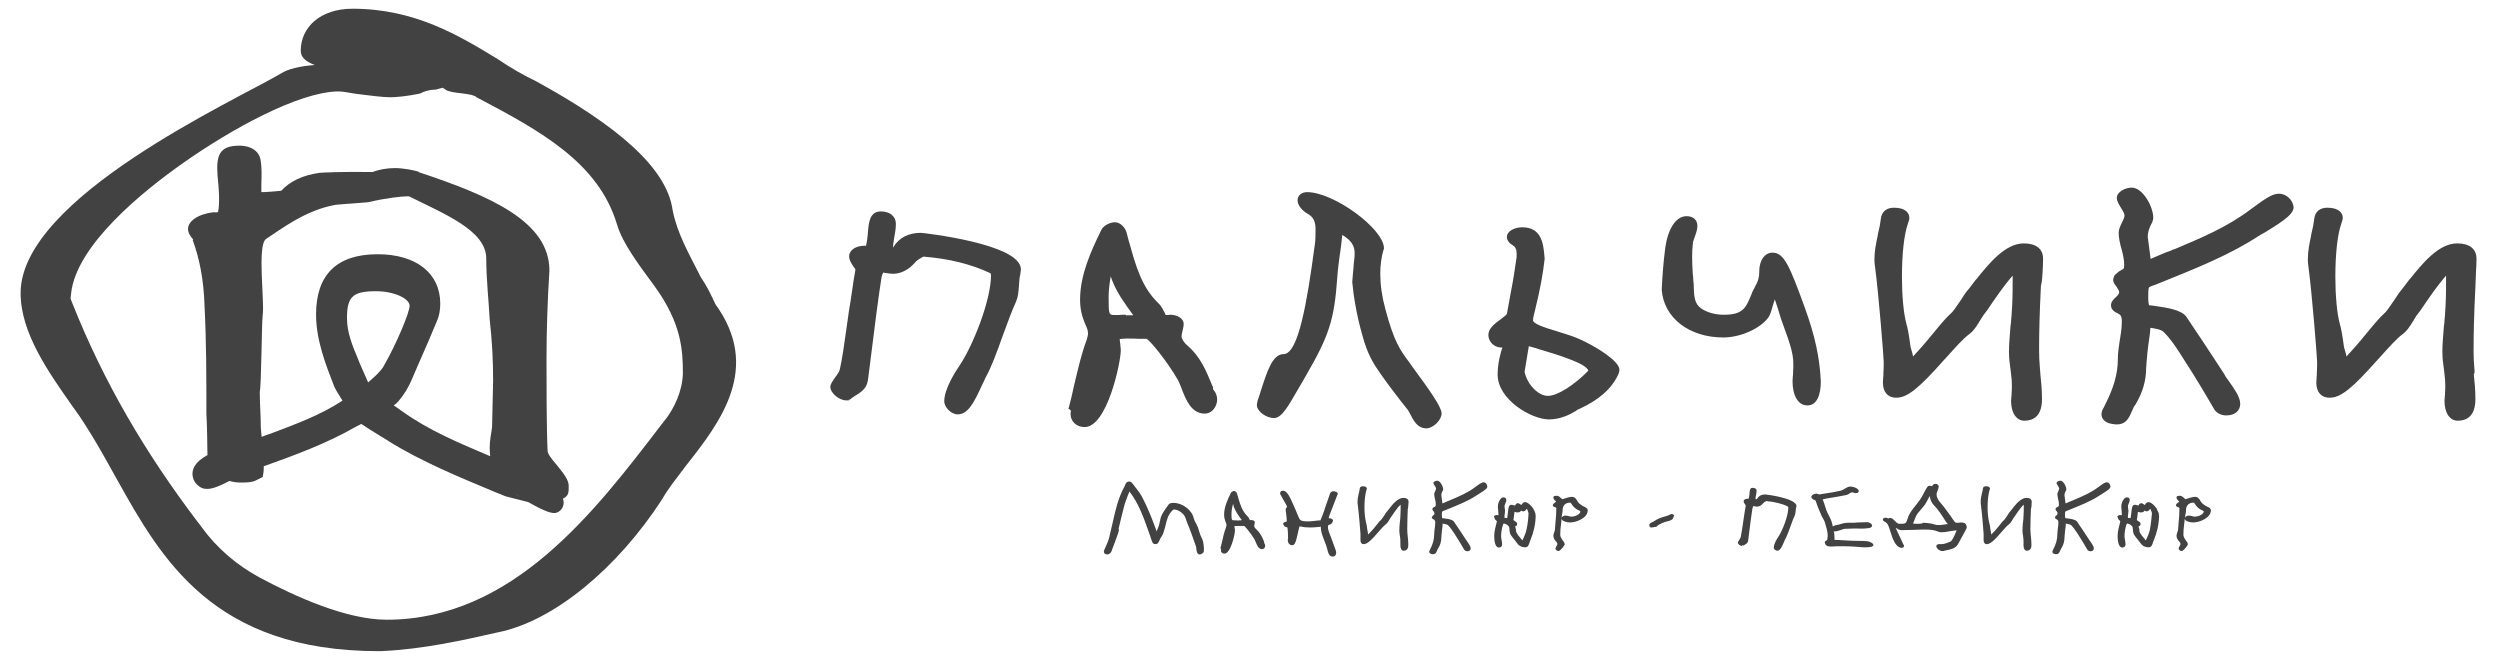
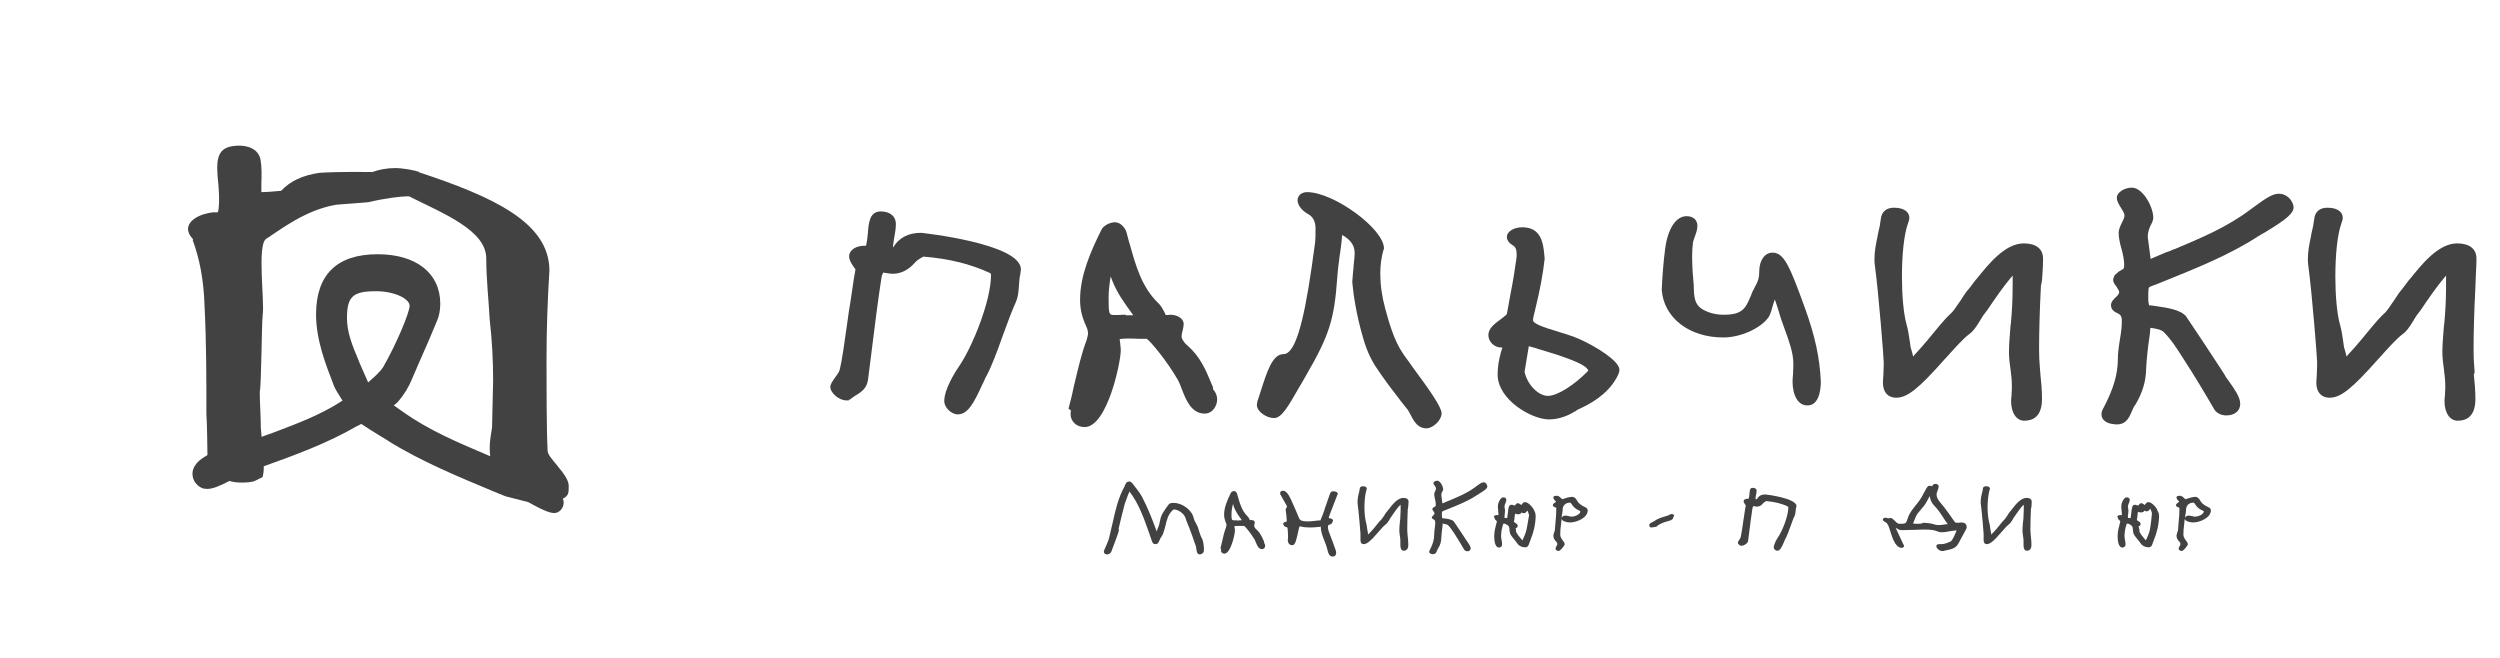
<svg xmlns="http://www.w3.org/2000/svg" version="1.1" id="Layer_1" x="0px" y="0px" viewBox="0 0 946 249" style="enable-background:new 0 0 946 249;" xml:space="preserve">
  <style type="text/css">
	.st0{fill:#424243;}
</style>
  <g>
-     <path class="st0" d="M265.2,104.9c-4.5-8.9-9-16.6-10.7-25.5c-2.2-15.6-20.2-31.5-52.1-48.9c-3.9-1.8-9.5-5-14-8.1   C173.8,13.5,157,3.3,133.4,3.3c-12.3,0-19.6,7.1-19.6,15.9c0,2.5,1.9,4.1,5.3,5.4c-5.7,0.4-10.3,1.6-12.6,3.1   C89.1,38,7.8,74.8,7.8,110.9c0,15.2,10.7,30.1,19.6,42.8c3.9,5.3,5,7.4,7.3,11c2.8,4.6,6.2,10.6,9.5,16.6   c16.8,30.1,36.4,65.1,99.2,65.1h0.6c16.3-0.7,31.4-4.2,44.3-7.1c21.3-4.2,45.4-24.4,62.2-50.3c2.2-3.9,4.5-6.7,9-12.7   c13.5-17,28.6-37.2,11.2-61.2C269.1,111.6,267.4,108.1,265.2,104.9z M252.3,158.1l-0.1,0.1l-2.1,2.7   c-25.1,32.8-56.2,73.6-103.8,73.6c-15.3,0-34.9-8.9-48.1-16c-8.7-4.7-16.3-11.2-22.1-19.3c-0.4-0.6-0.8-1.1-1.3-1.7   c-19.8-26.1-35.5-52.8-47.4-82.7l-0.7-1.8l0.2-1.9c1.9-18.4,27.4-38.9,42.5-49.5c17.6-12.4,43.4-26.8,58.5-27c0.1,0,0.2,0,0.3,0   l1.5,0.1c0.6,0.1,2.2,0.3,5,0.8c4.8,0.6,10.1,1.3,13,1.3c2.2,0,6.5-0.4,11.2-1.4c1.7-0.9,3.8-1.5,6-1.5l2.6-0.7l1.7,1.1   c0.4,0.1,0.7,0.2,1.1,0.3c2,0.7,8.9,0.8,10,2.2c24.4,12.8,46.2,24.8,53.2,48.2c2.1,7.1,8.3,15.3,14.2,23.3   c10.2,14.1,10.7,24.2,10.7,33C258.2,148.3,255,154.3,252.3,158.1z" />
    <path class="st0" d="M207.2,170.3c-0.4-8.1-0.4-26-0.4-34.1c0-11.4,0.4-22.8,1.1-33.8c0-18.4-21.8-28.1-49.6-37.3h0.4   c-1.8-0.7-6.3-1.5-9.2-1.5c-3.2,0-6.2,0.6-8.6,1.5c-11-0.2-19.3,0.2-20,0.3c-6.4,0.9-11.2,3.2-14.5,6.8c-3.1,0.3-5.7,0.5-7.5,0.5   c0-1,0-2.1,0-3.2c0.1-2.9,0.2-6.2-0.3-9c-0.7-4.1-5-6-10.6-5.2c-6.1,0.9-6.3,5.7-5.4,14.2c0.7,7.4,0,10.8-0.2,10.8   c-0.8,0.1-0.8,0.1-1.5,0c-5.7,0.6-10.3,3.4-9.7,7c0.2,1,0.7,2,1.9,3.3c0,0-0.1,0.1-0.1,0.1c0,0,0,0-0.1,0.1c2.6,7,4.2,15.1,4.5,25   c0.7,13.6,0.7,27.2,0.7,40.8c0.3,5.2,0.3,10.4,0.4,15.6c-2.6,1.5-3.9,2.6-4.8,4.1v0c-0.9,1.5-1.1,3.1-0.6,4.7   c0.5,1.6,1.7,2.9,3.2,3.6c0.6,0.3,1.3,0.4,2.1,0.4c2,0,4.6-1,8.4-3c1.4,0.4,2.9,0.6,4.3,0.6c5.5,0,5.2-0.7,8.3-2.1   c0.2-1,0.4-2.1,0.4-3.3c0-0.3,0-0.5,0-0.8c0,0,0.1,0,0.1,0c11.2-4,23.8-8.6,34.7-14.9c0.4-0.2,0.7-0.4,1-0.5   c0.3-0.2,0.7-0.3,1.1-0.6c1.8,1.2,4.1,2.7,7.4,4.7c0.8,0.5,1.4,0.8,1.8,1.1c0.4,0.2,0.7,0.4,1.1,0.7c12.5,7.8,27.2,13.8,40.1,19.2   c1.5,0.6,2.8,1.1,4.2,1.7l8.6,2.2c6.2,3.5,9.3,4.7,11,3.9c2-0.9,2.9-3.2,2.1-5.2c2.2-1.1,2.2-2.3,2.2-4.7c0-2-1.1-3.9-4.4-7.9   C208.3,173.1,207.2,171.8,207.2,170.3z M136,137.2l-0.3-0.8c-2.4-5.7-4.4-10.6-4.4-16c0-8.2,2.2-10.2,11-10.2   c7.1,0,12.7,2.9,12.7,5.5c0,2.5-4.9,14.3-9.9,23c-1.2,2-3.4,3.9-5.8,6c0,0,0,0,0,0C138.1,142,137.1,139.7,136,137.2z M196.9,188   l-2.5-1.4C195.4,187.1,196.4,187.7,196.9,188z M99.4,119.2c0.8-4.9-2.2-26.5,1.3-28.8c5.7-3.7,14.9-10.9,26.3-12.9   c1.3-0.2,12.9-0.9,12.9-1.1c5.8-1.4,12-2.1,14-2.1h0.9c13.2,6.6,29.2,12.9,29.2,23.5c0,7.8,0.9,15.5,1.3,23.1   c0.9,7.8,1.3,15.5,1.3,23.1c0,2.5-0.4,15.1-0.4,17.7c-0.4,2.5-0.9,5.3-0.9,7.8c0,1,0.1,2,0.2,3.1l-0.3-0.1   c-11.8-5-23-9.7-32.9-16.8c-1.3-0.9-2.4-1.7-3.3-2.3c0.6-0.4,1.3-1,1.8-1.6c2.2-2.6,3.9-5.4,5.2-8.6l2.5-5.8   c2.6-5.8,4.9-11.2,7-16.3c0.7-1.6,1.1-3.9,1.1-6.2c0-11.5-9.1-18.7-23.7-18.7c-15.4,0-23.3,7.7-23.3,22.8c0,9.6,3.6,18.8,6.7,26.8   l0.1,0.3c0.4,1,1.8,3.3,3.2,5.5c-8.4,5.5-17.7,8.9-27.5,12.6l-0.4,0.1c-0.9,0.3-1.8,0.7-2.7,1c-0.1-1.1-0.2-2.3-0.3-3.4   c0-4.7-0.4-9.1-0.4-13.8C98.9,146.6,99,122.6,99.4,119.2z" />
    <path class="st0" d="M348.5,88.1c-4.7,0-8.2,1.8-10.4,5.3c-0.1,0.1-0.1,0.2-0.2,0.3c0-0.9,0.2-1.7,0.3-2.7c0.1-0.4,0.1-0.9,0.2-1.2   c0.3-1.6,0.6-3.4,0.6-5.1c0-2.8-2.2-4.7-5.7-4.7c-4.3,0-4.6,4.4-4.9,8.2c-0.2,2.5-0.5,4-0.7,4.8l0,0c-2.2-0.1-4.2,0.5-5.3,1.6   c-0.7,0.7-1.1,1.5-1.1,2.4c0,1.1,0.5,2.2,1.8,4.1c0.5,0.6,0.6,0.8,0.6,0.9c-0.4,2.1-0.9,5.3-1.4,8.9c-0.3,2.2-0.7,4.6-1.1,7   l-0.6,4.3c-1,7.3-2,14.2-2.8,17.5c-0.2,0.9-0.7,1.6-1.4,2.6l-0.1,0.1c-1.4,2-2.1,3-2.1,4c0,2.3,3.3,5.1,6,5.1h1v-0.4l0.3,0.2   l0.6-0.5c0.4-0.3,0.5-0.4,1-0.7l0.4-0.3c2.8-1.6,4.5-3.1,4.9-5.9l0.1-0.6c0.2-1.8,0.5-4.2,0.9-7.1c1.2-10,3.2-25.3,4.1-30.8   c0.1-1.1,0.5-1.9,0.8-2.3c0.3,0.1,0.6,0.2,0.8,0.2l0.1,0c1.2,0.2,1.9,0.3,2.7,0.3c3,0,5.9-1.5,8.2-4.1c0.7-0.8,1.2-1.2,2.6-2   c0.2-0.1,0.4-0.2,0.7-0.4c9.8,0.8,17.9,2.8,25.4,6.3c0.1,0.2,0.1,0.4,0.2,0.6c0,10-7.1,27.1-11.7,34c-1.8,2.6-6,9.2-6,13.8   c0,2.4,2.7,5,5.1,5c3.9,0,6.2-4.5,9.3-11.3l0.5-1c0.6-1.4,0.9-2,1.1-2.3c1.8-3.3,4-9.1,6-14.8l0.7-1.9c1.3-3.7,3.2-8.6,4.4-11.2   c0.8-1.8,1-3.5,1.2-6.7c0.1-1.6,0.2-2.8,0.5-3.9l0-0.1c0-0.3,0.1-0.6,0.1-0.8c0.1-0.4,0.1-0.7,0.1-1   C386,92.1,348.8,88.1,348.5,88.1z" />
    <path class="st0" d="M458.9,146.3c-0.1-0.3-0.3-0.7-0.4-0.9l-0.2-0.5c-2-4.8-4.1-9.9-8.9-14.1c-1.5-1.2-2.3-2.7-2.3-3.5   c0-0.5,0.1-1.1,0.4-2.2c0.3-1.3,0.4-1.8,0.4-2.5c0-2.2-2.6-3.5-5-3.5c-0.2,0-0.5,0-0.9,0.1h-0.3c-0.2,0-0.4,0-0.6,0   c-0.1-0.2-0.3-0.6-0.5-1.1c-0.8-1.5-1.3-2.5-2.6-3.7c-6-5.9-8.3-14.1-10.5-22c-0.2-0.7-0.4-1.2-0.5-1.7c-0.3-1.1-0.5-1.8-0.7-2.7   c-0.4-1.6-2.2-3.9-4.4-3.9c-1.9,0-4.5,1.3-5.2,3c-3.9,7.9-8,17-8,26.3c0,3.2,0.6,6,1.8,8.9l0.2,0.4c0.5,1.2,1,2.1,1,3.5   c0,0.6-0.2,1.3-0.5,2.4c-2,5.3-3.2,10.7-4.5,16.1l-0.4,1.7c-0.4,2.1-1,4.5-1.8,7.6l-0.2,0.6l0.9,0.7v0.4c-0.1,0.5-0.1,0.7-0.1,1   c0,2.8,2.3,4.9,5.3,4.9c8.6,0,13.7-24.6,13.7-29c0-0.4,0-0.8-0.1-1.4c0-0.3-0.1-0.7-0.1-1.2l-0.1-0.5c0-0.4-0.1-0.8-0.1-1.2   c0.6-0.1,1.6-0.2,2.8-0.2c1.7,0,3.1,0,4.4,0.1h3c1.4,0.8,7.7,8.4,11.9,15.7c0.4,0.8,1,2.2,1.5,3.6c1.5,3.8,3.5,9,8.6,9   c1.8,0,3.4-1.2,4.2-3.1c0.9-2.1,0.5-4.4-1.1-6.1C459.1,146.8,459,146.6,458.9,146.3z M426.3,119.4l-0.4-0.3h-0.3   c-0.8,0-1.6,0-2.3,0.1H422c-2.4,0-2.5,0-2.5-6.7c0-2.4,0.3-5.1,0.8-7.9c0.2,0.5,0.3,0.9,0.5,1.4c1.9,4.9,4.7,8.7,7.9,13.1l0.1,0.2   c-0.3,0-0.7,0-1.2,0l-0.7,0C426.7,119.2,426.5,119.3,426.3,119.4z" />
    <path class="st0" d="M545.5,156.4c0-2.4-4.7-9-10.9-17.4l-1.4-2c-3.3-4.4-5.7-7.6-9-20.1c-1.3-4.8-1.9-9.2-1.9-13.3   c0-3.2,0.4-6.3,1.2-9l0.2-0.5V94c0-7.4-19-21.3-29.1-21.3c-2.1,0-3.6,1.3-3.6,3.1c0,2,1.9,4,3.8,5.1c2.1,1.1,3,2.9,3,5.7   c0,1.8,0,4.5-0.3,6.2c-0.2,1.4-0.4,2.8-0.6,4.2c-0.2,1.2-0.3,2.5-0.5,3.7c-3.3,23-6.6,33.3-10.7,33.3c-4.2,0-6.2,6.4-8.8,14.5   c-0.2,0.5-0.3,1.1-0.5,1.6c-0.2,0.5-0.3,1-0.5,1.4l-0.1,0.5c-0.1,0.5-0.2,0.8-0.2,1.2c0,2.6,3.7,5,6.5,5c2.9,0,5.4-4.5,9.3-11.3   l0.9-1.5c0.7-1.2,1.4-2.5,1.9-3.3l0.1-0.2c8.6-14.8,10.6-21,11.7-36.6c0.2-3.1,0.6-6,1-9.1l0.1-0.5c0.3-2.2,0.6-4.4,0.8-6.8   c3.4,2,4.7,4.1,4.7,6.9c0,1-0.1,2.2-0.3,3.7l-0.1,1c0,0.8-0.1,1.6-0.2,2.4c-0.1,1.1-0.2,2.3-0.3,3.7l0,0.1l0,0.1   c0.4,4.8,1.7,12.8,3.8,20c1.9,7.2,4.2,10.8,6.8,14.5c3.2,4.6,5,6.8,7.8,10.5c0.7,0.9,1.4,1.8,2.3,2.9l0.1,0.1   c0.3,0.3,1,1.7,1.3,2.2c1.6,3.3,3.2,5.1,6.1,5.1C542.4,161.9,545.5,159,545.5,156.4z" />
    <path class="st0" d="M597.4,128.2c-2-0.9-4.9-1.8-7.5-2.6l-0.6-0.2c-5.5-1.6-9.2-3-9.2-4.2c0-0.8,0.3-2.1,0.8-4   c1.9-7.7,3-13.8,3.6-19.3l-0.1-1.1C584,92.2,583.3,86,576,86c-2.8,0-5.8,1.4-5.8,3.7c0,1.3,1.1,2.5,2.2,3.1   c0.7,0.4,1.5,1.1,1.5,3.3c0,0.9,0,1.4-0.1,1.7l0,0.1c-0.6,4.4-1.3,8.7-2.2,13.2c-0.3,1.7-0.6,3.4-0.9,5c-0.2,0.9-0.3,1.8-0.5,2.7   c-0.1,0.2-0.7,0.8-1.3,1.2l-0.5,0.4c-3.4,2.4-5.2,4.1-5.2,6.4c0,2.5,2.2,4.7,4.9,4.7c0.1,0,0.2,0,0.4,0c-0.6,1.8-1.8,5.8-1.8,10.2   c0,9.6,12.9,17,19.4,17c3.3,0,6.8-1.1,9.8-3l0.5-0.2l0.2-0.3c0,0,0,0,0,0l0.2-0.1c4.7-2.1,11.3-5.6,14.9-12.1   c0.8-1.5,1.1-2.3,1.1-3.2C612.6,136.5,603.8,131,597.4,128.2z M601,140.3c-5.4,5.5-11.7,9.5-15.3,9.5c-3.6,0-7.8-4.3-8.8-9.1   c0.4-2.3,1.2-7.4,1.6-9.7c0.9,0.3,1.9,0.5,2.9,0.8l0.5,0.2C589,134.1,600.6,137.6,601,140.3z" />
    <path class="st0" d="M689,144.4c-0.4-9-2.2-17.3-6-27.8c-5.8-16-7.9-21-12.3-21c-2.9,0-5,2.9-5,7.1c0,2.2-0.3,3.5-1.6,5.8   c-0.1,0.3-0.3,0.5-0.4,0.8c-0.4,0.7-0.7,1.3-0.9,1.9l-0.1,0.3c-2.1,5-3.1,7.6-10.4,7.6c-3.4,0-6.4-0.9-8.6-2.4   c-2.5-1.8-2.7-4.4-2.8-8.7c0-0.4,0-0.9-0.1-1.3c0-0.4-0.1-0.9-0.1-1.3c0-0.4,0-0.8-0.1-1.2c0-0.4-0.1-0.8-0.1-1.3   c-0.1-2-0.2-3.9-0.2-5.8c0-1.8,0.1-3.6,0.3-5.1l0-0.1c0-0.2,0.1-0.6,0.3-1.1l0.1-0.4c0.9-2.3,1.3-3.7,1.3-4.9   c0-2.3-1.6-3.7-4.1-3.7c-4,0-7.1,4.7-8.1,12.3c-0.7,5.3-1.1,11-1.3,15.6c0.8,10.6,10.4,18,23.3,18c6.4,0,13.9-3.3,17-7.5   c0.6-0.8,1-1.9,1.6-4.1c0.3-1,0.6-2,0.9-2.8c0.5,1.5,1.3,3.7,2.2,6.9c0.2,0.5,0.3,0.9,0.4,1.2c0.1,0.3,0.2,0.6,0.3,0.8   c0.1,0.4,0.3,0.9,0.5,1.4c0.1,0.4,0.3,0.8,0.4,1.2l0.1,0.2c1.5,4.2,3.1,8.5,3.1,12.6c0,1,0,2-0.1,3.2c0,0.6,0,1.1-0.1,1.7   c0,0.6-0.1,1.2-0.1,1.8c0,5.5,2.2,9.1,5.5,9.1C687.7,153.6,689,148.9,689,144.4z" />
    <path class="st0" d="M772.9,103.2c0.1-1.8,0.2-3.5,0.2-5.3c0-3.7-2.6-5.8-7.3-5.8c-7.1,0-13.3,7.8-17.9,13.5l-0.3,0.3   c-0.5,0.7-1.1,1.4-1.5,2c-0.4,0.5-0.8,1-1,1.3c-0.9,1-1.6,1.9-3,4.2l-0.7,1c-1.2,1.8-2.4,3.6-3.5,4.5c-1.2,1.1-2.6,2.6-6.2,7   c-3.9,4.8-6.4,7.5-7.8,9c-0.1-0.7-0.3-1.5-0.6-2.4c-0.1-0.4-0.2-0.8-0.3-1c-0.7-5.1-1.1-7.2-1.6-8.9c-1.1-4-1.7-10.8-1.7-17.9   c0-8.5,0.8-15.9,2.2-19.9c0.4-1.2,0.6-1.7,0.6-2.4c0-1.8-1.5-3.8-5.8-3.8c-2.9,0-4.7,1.5-5,4.3c-0.2,1.7-0.5,3.4-1.1,5.7l-0.1,0.7   c-0.6,2.8-1.2,5.7-1.2,8.7c0,1,0,1.3,0.1,2c1.6,11.9,3.4,35.7,3.4,36.9c0,1.3,0,2.7-0.1,4c0,0.7,0,1.4-0.1,2c0,0.7-0.1,1.3-0.1,1.9   c0,3.6,1.9,5.7,5,5.7c4.2,0,8.4-3.3,18.4-14.6l0.3-0.3c3.5-3.9,6.8-7.6,8.9-9.1c1.4-1,2.4-2.3,4.1-5.1c0.2-0.3,0.4-0.7,0.6-1   c0.3-0.5,0.6-0.9,0.7-1.1c1-1.2,1.7-2.2,3.7-5.2c3.7-5.4,6-8.2,7.4-9.8c0,3.8,0,7.7-0.2,11.5c-0.1,2.3-0.3,4.5-0.5,6.8l-0.1,0.6   c-0.1,0.8-0.1,1.7-0.2,2.5c-0.2,2.5-0.4,5-0.4,7.6c0,2.2,0.3,4.4,0.6,6.6c0.1,0.6,0.1,1.1,0.2,1.7c0.2,1.5,0.3,2.9,0.3,4.4   c0,0.9,0,1.8-0.1,2.7l0,0.1c0,0.5,0,0.9-0.1,1.4c0,0.5-0.1,1-0.1,1.5c0,4.5,2,7.5,5,7.5c3.1,0,6.7-1.4,6.7-8.2   c0-3.3-0.3-6.5-0.6-9.3c-0.1-0.8-0.1-1.6-0.2-2.5c-0.2-2.3-0.3-4.5-0.3-6.7c0-7,0.2-14.5,0.7-24.4   C772.7,106.7,772.8,105,772.9,103.2z" />
    <path class="st0" d="M862.4,73.3c-2.5,0-4.8,1.5-11,6.1c-8.8,6.6-18.4,10.6-28.6,14.9l-0.4,0.1c-0.9,0.4-1.8,0.8-2.8,1.1   c-1.8,0.8-3.7,1.5-5.4,2.3c-0.1,0.1-0.3,0.1-0.4,0.2c-0.2-1.4-0.5-3.9-1.1-8.4c0-1.7,0.6-3.5,1.6-5.3l0.1-0.2   c0.2-0.7,0.4-1.1,0.4-1.7c0-4.2-4-11.4-8.1-11.4c-2.7,0-5.7,1.7-5.7,3.9c0,1,0.5,2,1.6,3.8c1.1,1.7,1.3,2.3,1.3,2.9   c0,0.4-0.1,0.9-0.8,2.3c-1,2-1.4,3.1-1.4,4.2c0,1.9,0.5,4.1,1.1,6.2l0.1,0.3c0.5,2,0.9,3.9,0.9,5.7c0,1.5-0.4,1.6-0.8,1.7l-1.3,0.8   l-1.4,1.2c-0.4,0.6-0.6,1.2-0.7,1.9c0,0.9,0.6,1.7,1.3,2.6c0.8,1.2,1,1.7,1,2.1c-0.1,0.5-0.2,0.8-1,1.6c-1.1,1-2.1,2-2.1,3.3   c0,1.8,1.5,2.6,2.6,3.1c0.9,0.4,1.5,1,1.5,2.9c0,1.9-0.2,4-0.7,6.8l-0.2,1.3c-0.3,2-0.6,4.1-0.6,6.1c0,5.9-1.6,11.3-5.4,18.6   c-0.5,0.7-0.8,1.7-0.8,2.5c0,2.1,1.9,3.5,4.7,3.7c0.4,0.1,0.8,0.1,1.1,0.1c3.1,0,4.4-1.8,5.7-5l0.2-0.4c0.2-0.6,0.7-1.6,0.9-1.8   l0.2-0.2c2.8-4.7,4.1-9.2,4.1-13.9c0.3-4.5,0.7-8.1,1.1-10.7c0.3-2.1,0.5-3.5,0.5-4.5c0.1,0,0.2,0,0.3,0l0.2,0   c2.9,0.5,3.6,0.8,4.4,1.4c2.9,2.8,5.3,6.6,7.7,10.4c4.1,6.3,8.1,13,11.4,18.7c0.8,1.6,2.7,2.6,4.7,2.6c3.2,0,5.3-1.7,5.3-4.4   c0-2.6-2.3-5.7-4.1-8.3l-0.5-0.7c-0.7-0.9-1-1.3-1.3-2l-2-3.1c-4-6.1-8.2-12.5-12.6-19c-2.1-2.6-7.6-3.3-11.6-3.9   c-0.6-0.1-1-0.1-1.4-0.2c-0.4,0-0.8-0.1-1-0.1c-0.1-0.4-0.3-1.3-0.3-2.5c0-4.2,0.1-4.2,0.7-4.5c0.7-0.3,1.4-0.6,2.1-0.8   c1.4-0.6,2.7-1.1,4.2-1.7c11.1-4.5,23.7-9.5,34.6-16.6c0.4-0.2,0.7-0.4,1-0.6c0.4-0.2,0.9-0.5,1.6-0.9c8.4-5.1,10.8-7.2,10.8-9.6   C867.6,75.7,865.2,73.3,862.4,73.3z" />
    <path class="st0" d="M936.3,139.5c-0.2-2.3-0.3-4.5-0.3-6.7c0-7,0.2-14.5,0.7-24.4c0.1-1.7,0.1-3.5,0.2-5.2   c0.1-1.8,0.2-3.5,0.2-5.3c0-3.7-2.6-5.8-7.3-5.8c-7.1,0-13.3,7.8-17.9,13.5l-0.3,0.3c-0.5,0.7-1.1,1.4-1.5,2c-0.4,0.5-0.8,1-1,1.3   c-1,1.2-1.7,2.1-3,4.2l-0.7,1c-1.2,1.8-2.4,3.6-3.5,4.5c-1.2,1.1-2.6,2.6-6.2,7c-3.9,4.8-6.4,7.5-7.8,9c-0.1-0.7-0.3-1.5-0.6-2.4   c-0.1-0.4-0.2-0.8-0.3-1c-0.7-5.1-1.1-7.2-1.6-8.9c-1.1-4-1.7-10.8-1.7-17.9c0-8.5,0.8-15.9,2.2-19.9c0.4-1.2,0.6-1.7,0.6-2.4   c0-1.8-1.5-3.8-5.8-3.8c-2.9,0-4.7,1.5-5,4.3c-0.2,1.7-0.5,3.4-1.1,5.7l-0.1,0.7c-0.6,2.8-1.2,5.7-1.2,8.7c0,1,0,1.3,0.1,2   c1.6,11.9,3.4,35.7,3.4,36.9c0,1.3,0,2.7-0.1,4c0,0.7,0,1.4-0.1,2c0,0.7-0.1,1.3-0.1,1.9c0,3.6,1.9,5.7,5,5.7   c4.2,0,8.4-3.3,18.4-14.6l0.3-0.3c3.5-3.9,6.8-7.6,8.9-9.1c1.4-1,2.4-2.3,4.1-5.1c0.2-0.3,0.4-0.7,0.6-1c0.3-0.5,0.6-0.9,0.7-1.1   c1-1.2,1.7-2.2,3.7-5.2c3.7-5.4,6-8.2,7.4-9.8c0,3.8,0,7.7-0.2,11.5c-0.1,2.3-0.3,4.5-0.5,6.8l-0.1,0.6c-0.1,0.8-0.1,1.7-0.2,2.5   c-0.2,2.5-0.4,5-0.4,7.6c0,2.2,0.3,4.4,0.6,6.6c0.1,0.6,0.1,1.1,0.2,1.7c0.2,1.5,0.3,2.9,0.3,4.4c0,0.9,0,1.8-0.1,2.7l0,0.1   c0,0.5,0,0.9-0.1,1.4c0,0.5-0.1,1-0.1,1.5c0,4.5,2,7.5,5,7.5c3.1,0,6.7-1.4,6.7-8.2c0-3.3-0.3-6.5-0.6-9.3   C936.5,141.1,936.4,140.3,936.3,139.5z" />
    <path class="st0" d="M455.5,206.7c-0.1-1-0.2-2.1-0.8-3.2c-0.4-0.7-0.7-1.7-1-2.6c-0.2-0.9-0.4-1.3-0.6-1.8   c-0.2-0.4-0.4-0.8-0.6-1.2c-0.5-0.9-0.7-1.3-0.8-1.8c-0.6-3-4.2-5.8-7.6-5.8c-0.8,0-1.5,0.1-1.8,0.5c-0.2,0.3-0.3,0.4-0.6,0.8   c-1.1,1.6-2.4,3.2-2.7,5.3c-0.2,1.1-0.5,2.2-1,3.3c-0.1,0.3-0.2,0.6-0.3,0.9c-1.6-4.4-3.3-8.8-5.5-13c-0.7-1.3-1.7-2.7-2.7-3.9   c-0.6-0.8-0.8-1.1-1.2-1.5c-0.2-0.3-0.6-0.5-1-0.5c-0.8,0-1.2,0.4-1.6,1.4c-0.1,0.2-0.2,0.4-0.2,0.5c-2.4,4.4-3.4,8.9-4.4,13.4   c-0.5,2.1-1,4.3-1.5,6.4c-0.3,1-0.8,2-1.2,3c-0.2,0.4-0.4,0.8-0.5,1.1c-0.1,0.3-0.2,0.5-0.2,0.7c0,0.7,0.5,1.1,1.3,1.1   c0.6,0,1.3-0.5,1.5-1c0.9-2.4,1.9-4.9,2.7-7.3l0,0c0-0.1,0-0.1,0-0.1c0.1-0.4,0.2-0.7,0.2-0.9c0-0.1,0-0.2-0.1-0.3   c0-0.1,0-0.2,0-0.2c0.7-3.1,1.5-6.2,2.3-9.3v0c0.1-0.3,0.2-0.6,0.5-1.4c0.7-2,1.1-2.9,1.3-3.3c3.5,4.5,5.5,10.2,7.4,15.6   c0.4,1.1,0.7,2.1,1.1,3.2c0.3,0.8,0.6,1.1,1.3,1.1c0.8,0,1.1-0.4,1.5-1.3c0.1-0.2,0.2-0.5,0.3-0.7c0.1-0.2,0.2-0.4,0.5-0.8   c0.2-0.4,0.5-0.8,0.6-1.1c0.4-1,0.6-2,0.9-3c0.5-2.2,1-4.3,2.7-5.9c0.3-0.3,0.4-0.3,0.6-0.3c1.6,0,3.8,1.6,4.3,3.2   c0.2,0.7,0.5,1.5,0.8,2.2c0.4,0.9,0.5,1.2,0.7,1.7c0.2,0.6,0.4,1.2,0.7,1.9c0.6,1.7,1.2,3.3,1.8,5.1c0,0.1,0.1,0.4,0.1,0.9   c0.2,1.3,0.4,2,1.4,2c0.5,0,1.6-0.8,1.4-1.2C455.6,208,455.6,207.3,455.5,206.7z" />
    <path class="st0" d="M478.3,204.9c-0.7-1.6-1.3-3.1-2.8-4.5c-0.5-0.4-0.9-1-0.9-1.3c0-0.2,0-0.4,0.1-0.8c0.1-0.4,0.1-0.5,0.1-0.7   c0-0.5-0.6-0.8-1.2-0.8c-0.1,0-0.1,0-0.2,0c-0.1,0-0.1,0-0.1,0c-0.4,0-0.4,0-0.6-0.5c-0.2-0.5-0.4-0.7-0.8-1.1   c-1.9-1.9-2.7-4.5-3.4-7c-0.2-0.7-0.3-1-0.4-1.4c-0.1-0.4-0.6-1-1.1-1c-0.5,0-1.2,0.4-1.3,0.8c-1.2,2.5-2.5,5.3-2.5,8.1   c0,1,0.2,1.8,0.5,2.7c0.2,0.4,0.4,0.8,0.4,1.3c0,0.2-0.1,0.5-0.2,0.9c-0.7,1.8-1.1,3.7-1.5,5.5c-0.2,0.8-0.4,1.6-0.6,2.4l0.5,0.4   c-0.1,0-0.3-0.1-0.3-0.1c0,0,0,0.1,0,0.2c0,0.1,0,0.2,0,0.3c0,0.7,0.6,1.2,1.3,1.2c2.4,0,4-7.3,4-8.8c0-0.2,0-0.4-0.1-0.8   c0-0.3-0.1-0.5-0.1-0.8c0,0,0.5-0.1,1.2-0.1c0.6,0,1,0,1.4,0c0.3,0,0.6,0,1,0c0.4,0,2.6,2.8,4,5.1c0.1,0.3,0.3,0.7,0.5,1.1   c0.5,1.2,1,2.6,2.4,2.6c1,0,1.6-1.4,0.7-2.4C478.4,205.3,478.4,205.1,478.3,204.9z M468.9,196.9c-0.1,0-0.1,0-0.2,0   c-0.1,0-0.1,0.1-0.2,0.2l-0.3-0.2c-0.3,0-0.5,0-0.7,0c-0.2,0-0.3,0-0.4,0c-1,0-1.1-0.1-1.1-2.4c0-1.1,0.2-2.5,0.6-3.9   c0,0.1,0.1,0.3,0.1,0.5c0.2,0.7,0.2,0.9,0.4,1.2c0.7,1.6,1.6,2.9,2.8,4.5C469.7,196.9,469.5,196.9,468.9,196.9z" />
    <path class="st0" d="M504.6,185.9c-0.8,0-1.1,0.3-1.4,1.1c-0.6,1.7-1.1,3.2-1.7,4.9c-0.1,0.2-0.2,0.4-0.3,1c-1.2,3.4-1.6,3.9-1.5,4   c-0.7,0-1.4,0.1-2.2,0.2c-0.9,0.1-1.7,0.2-2.6,0.2c-2.2,0-3-0.3-3.4-1.4c-0.9-2.3-2-4.6-3-6.9c-1.1-2.3-2-3.3-3-3.3   c-0.7,0-1.1,0.3-1.1,1c0,0.2,0,0.3,0.1,0.4c0.2,0.5,0.7,1.1,1,1.8c1.1,1.9,1.5,2.6,1.5,2.9c0,0,0,0-0.1,0.2   c-0.3,0.3-0.4,0.5-0.4,0.7c0,0.6,0.1,1.2,0.2,1.8c0.1,0.9,0.2,1.8,0.2,2.7c0,0.1,0.3,0,0,0.1c-0.2,0.1-0.7,0.2-1.2,0.5l-0.2,0.4   c0,0,0.1,0.1,0.1,0.2c0.2,0.4,0.3,0.7,0.7,0.9c0.1,0.1,0.4,0.1,0.6,0.2c0.2,0,0.2,0,0.2,0.1c0.1,0,0.3,1.3,0.3,4.2   c-0.1,0.1-0.1,0.2-0.1,0.4c0,1.3,0.6,2.1,1.7,2.1c1.3,0,1.6-2.4,2.5-6.3c0.1-0.6,0.2-0.8,0.4-0.8c0,0,0.1,0,0.2,0   c0.1,0,0.1,0,0.1,0c1,0.3,2.2,0.4,3.6,0.4c1,0,2.1-0.1,3.1-0.2c0.3,0,0.6,0,0.8-0.1c0.2,0,0.1-0.1,0.1,0.1c0,1.9,0.7,3.5,1.3,5.1   c0.4,1,0.6,1.5,0.8,2.1c0.1,0.3,0.2,0.7,0.3,1.1c0.5,2,0.9,2.9,2.1,2.9c0.8,0,1.3-0.5,1.3-1.4c0-0.3,0-0.5-0.1-0.8   c-0.6-1.7-1.2-3.4-1.9-5.2c-0.1-0.2-0.2-0.5-0.3-0.8c-0.4-1-0.8-2-0.8-2.9c0-0.7,0.1-0.8,0.4-0.9c0.9-0.2,1.3-0.7,1.5-1.6   c0.2-0.4-0.8-0.9-1.2-0.9c-0.1,0-0.2,0-0.3,0c0,0-0.1,0-0.1,0c0,0,0,0,0,0c0-0.1,0-0.3,0.1-0.6c0.1-0.3,0.2-0.4,0.2-0.6   c1-2.5,1.9-5,2.9-7.5h0c0.2-0.3,0.2-0.5,0.2-0.8C506,186.3,505.4,185.9,504.6,185.9z" />
    <path class="st0" d="M533,189.9c0-1-0.7-1.5-2-1.5c-2.1,0-4.1,2.5-5.4,4.2c-0.3,0.4-0.6,0.8-0.8,1c-0.3,0.3-0.5,0.6-0.9,1.3   c-0.5,0.7-0.9,1.4-1.3,1.8c-0.4,0.3-0.8,0.8-1.9,2.2c-1.6,2-2.6,3-3.1,3.4c0.2-0.4-0.2-1.4-0.2-1.8c-0.2-1.6-0.3-2.2-0.5-2.8   c-0.3-1.2-0.6-3.3-0.6-5.7c0-2.7,0.3-5,0.7-6.4c0.1-0.4,0.2-0.5,0.2-0.7c0-0.6-0.6-0.9-1.5-0.9c-0.8,0-1.2,0.4-1.2,1.1   c-0.1,0.6-0.2,1.2-0.4,1.8c-0.2,0.9-0.4,1.9-0.4,2.9c0,0.3,0,0.4,0,0.6c0.5,3.7,1.1,11.2,1.1,11.6c0,0.4,0,0.9,0,1.2   c0,0.4,0,0.9,0,1.2c0,0.9,0.4,1.5,1.2,1.5c1.2,0,2.6-1.1,5.5-4.5c1.1-1.3,2.2-2.5,2.9-3c0.4-0.3,0.7-0.7,1.2-1.5   c0.2-0.3,0.3-0.6,0.4-0.7c0.3-0.4,0.5-0.7,1.1-1.6c1.5-2.2,2.4-3.3,2.9-3.6c0,0,0,0,0,0c0,1.4,0,2.9-0.1,4.3c0,0.8-0.1,1.5-0.2,2.3   c-0.1,1-0.2,2.1-0.2,3.1c0,0.7,0.1,1.4,0.2,2c0.1,0.7,0.2,1.3,0.2,1.9c0,0.3,0,0.6,0,0.9c0,0.3,0,0.6,0,0.9c0,1,0.4,2,1.2,2   c1.7,0,1.8-1.5,1.8-2.3c0-1-0.1-2-0.2-2.9c-0.1-1-0.2-1.9-0.2-2.9c0-2.6,0.1-5.1,0.2-7.7C532.9,192.1,532.9,191,533,189.9z" />
    <path class="st0" d="M561.4,182.5c-0.7,0-1.4,0.5-3.3,1.9c-2.8,2.1-5.9,3.4-9.2,4.8c-0.9,0.4-1.8,0.7-2.6,1.1   c-0.4,0.2-0.5,0.2-0.5,0.2c0,0-0.4-3.1-0.4-3.1c0-0.6,0.2-1.2,0.6-1.8c0.1-0.2,0.1-0.3,0.1-0.4c0-1.2-1.2-3.3-2.2-3.3   c-0.7,0-1.5,0.4-1.5,0.9c0,0.2,0.1,0.5,0.5,1c0.4,0.6,0.5,0.8,0.5,1.1c0,0.2-0.1,0.4-0.3,0.9c-0.3,0.6-0.4,0.9-0.4,1.2   c0,0.6,0.2,1.2,0.3,1.9c0.2,0.7,0.3,1.3,0.3,2c0,0.5-0.1,0.8-0.5,0.9h0.1c-0.5,0.1-0.9,0.5-0.9,0.9c0,0.2,0.1,0.4,0.4,0.7   c0.3,0.4,0.4,0.6,0.4,0.9c0,0.3-0.1,0.4-0.4,0.7c-0.4,0.3-0.6,0.6-0.6,0.8c0,0.3,0.2,0.5,0.6,0.7c0.5,0.2,0.7,0.6,0.7,1.2   c0,0.7-0.1,1.4-0.2,2.2c-0.1,0.8-0.2,1.5-0.2,2.3c0,2-0.5,3.7-1.7,6c-0.1,0.2-0.2,0.4-0.2,0.6c0,0.5,0.5,0.8,1.2,0.9   c0.1,0,0.2,0,0.3,0c0.8,0,1.1-0.4,1.5-1.4c0.1-0.3,0.3-0.7,0.4-0.8c0.9-1.4,1.2-2.8,1.2-4.2c0.2-3.2,0.7-4.9,0.4-5.2   c0.2,0.1,0.4,0.1,0.6,0.1c0.9,0.2,1.2,0.3,1.5,0.5c0.9,0.9,1.7,2.1,2.5,3.3c1.2,1.9,2.4,3.8,3.6,5.9c0.2,0.4,0.7,0.7,1.2,0.7   c0.8,0,1.3-0.4,1.3-1.1c0-0.8-0.8-1.8-1.3-2.6c-0.3-0.4-0.4-0.5-0.5-0.7c-1.5-2.3-3-4.6-4.6-6.9c-0.6-0.7-2.3-1-3.4-1.1   c-0.5-0.1-0.7-0.1-0.9-0.1c-0.1,0-0.2-0.4-0.2-1c0-1.4,0-1.5,0.4-1.7c0.7-0.3,1.3-0.5,2-0.8c3.7-1.5,7.5-3,10.8-5.2   c0.3-0.2,0.4-0.2,0.8-0.5c2.3-1.4,3.2-2.1,3.2-2.8C562.7,183.1,562.1,182.5,561.4,182.5z" />
-     <path class="st0" d="M580.2,192.5c-0.7-1.2-2.2-2.5-3.1-2.5c-0.5,0-0.9,0.3-1.3,0.9c-0.1,0.1-0.1,0.2-0.2,0.2c0,0-0.1-0.1-0.2-0.2   c-0.3-0.2-0.6-0.4-0.9-0.5c-0.5,0-0.8,0.2-1.1,0.7c-0.1,0.2-0.1,0.2-0.1,0.2c-0.1,0-0.2-0.1-0.5-0.1c-0.3-0.1-0.6-0.2-0.8-0.2   c-1.1,0-1.2,1-1.4,2.9c-0.1,1.2-0.3,2-0.3,2.2c-0.2-0.1-0.4-0.1-0.6-0.1c-0.4,0-0.4,0-0.4-0.4c0-0.4,0-0.8,0.1-1.1   c0-0.4,0.1-0.8,0.1-1.2c0-0.2,0-0.4-0.1-0.8c0-0.3-0.1-0.6-0.1-0.8c0-0.4,0.1-0.8,0.4-1.4c0.2-0.6,0.3-0.8,0.3-1   c0-0.8-0.4-1.1-1.2-1.1c-1,0-2,2-2,3.4c0,0.5,0,0.9,0.1,1.4c0,0.5,0.1,0.9,0.1,1.4c0,0.3,0,0.5,0,0.6c-0.2-0.1-0.4-0.1-0.5-0.1   c-0.2,0-0.5,0-0.6,0.1c-0.1,0-0.2,0-0.2,0l-0.4,0.4c0,0,0,0.2,0.1,0.3c0.1,0.4,0.2,0.5,0.3,0.8c0.1,0.1,0.2,0.2,0.4,0.4   c0.2,0.2,0.3,0.2,0.3,0.5c-0.5,1.9-1,3.7-1,5.5c0,2.2,0.5,4.3,1.8,4.3c0.7,0,1.2-0.5,1.2-1.2c0-0.5-0.1-1.1-0.2-1.6   c-0.1-0.6-0.2-1.1-0.2-1.6c0-1.9,0.7-4.7,1-4.7c0.7,0,1.7,0.7,2,1.2c0.1,0.3,0.2,0.7,0.2,1.4c0.1,1,0.3,1.5,0.6,1.9   c0.4,0.6,0.9,1.2,1.4,1.8c0.5,0.6,0.7,0.9,1,1.3c0.6,0.9,1.7,1.4,2.9,1.4c1,0,1.3-0.6,1.7-1.9c0.1-0.3,0.2-0.6,0.3-0.8   c1.2-2.9,1.9-5.8,2-9.1v-0.1c-0.1-0.3-0.1-0.6-0.1-0.9C580.6,193.3,580.5,192.9,580.2,192.5z M573.3,199.2   C573.2,199.2,573.2,199.2,573.3,199.2L573.3,199.2z M577.6,200.5c-0.2,1.1-0.7,2.1-1.1,3.1c-0.2,0.3-0.3,0.6-0.4,0.9   c-0.9-1.1-2.3-2.5-2.5-3.7l0.1-0.1c0-0.2-0.1-0.5-0.2-0.8c-0.1-0.4-0.1-0.6-0.2-0.7c0.5-0.2,0.8-0.4,0.8-0.9c0-0.5-0.3-0.8-1-1.2   c-0.3-0.2-0.4-0.2-0.4-0.5c0-0.1,0-0.3,0.1-0.5c0-0.2,0.1-0.4,0.1-0.9c0-0.3,0.2-1.5,0.2-1.5c0.1,0,0.2,0,0.5,0.1   c0.2,0.1,0.5,0.1,0.7,0.1c0.6,0,1-0.2,1.3-0.7c0,0,0,0,0,0c0.2,0.2,0.5,0.3,0.8,0.3c0.4,0,0.8-0.2,1.1-0.7c0.2-0.2,0.2-0.2,0.3-0.3   c0.1,0.3,0.6,1.4,0.6,1.8C578.3,196.3,578.1,198.4,577.6,200.5z" />
+     <path class="st0" d="M580.2,192.5c-0.7-1.2-2.2-2.5-3.1-2.5c-0.5,0-0.9,0.3-1.3,0.9c-0.1,0.1-0.1,0.2-0.2,0.2c0,0-0.1-0.1-0.2-0.2   c-0.3-0.2-0.6-0.4-0.9-0.5c-0.5,0-0.8,0.2-1.1,0.7c-0.1,0.2-0.1,0.2-0.1,0.2c-0.1,0-0.2-0.1-0.5-0.1c-0.3-0.1-0.6-0.2-0.8-0.2   c-1.1,0-1.2,1-1.4,2.9c-0.1,1.2-0.3,2-0.3,2.2c-0.2-0.1-0.4-0.1-0.6-0.1c-0.4,0-0.4,0-0.4-0.4c0-0.4,0-0.8,0.1-1.1   c0-0.4,0.1-0.8,0.1-1.2c0-0.2,0-0.4-0.1-0.8c0-0.3-0.1-0.6-0.1-0.8c0-0.4,0.1-0.8,0.4-1.4c0.2-0.6,0.3-0.8,0.3-1   c0-0.8-0.4-1.1-1.2-1.1c-1,0-2,2-2,3.4c0,0.5,0,0.9,0.1,1.4c0,0.5,0.1,0.9,0.1,1.4c0,0.3,0,0.5,0,0.6c-0.2-0.1-0.4-0.1-0.5-0.1   c-0.2,0-0.5,0-0.6,0.1c-0.1,0-0.2,0-0.2,0l-0.4,0.4c0,0,0,0.2,0.1,0.3c0.1,0.4,0.2,0.5,0.3,0.8c0.1,0.1,0.2,0.2,0.4,0.4   c0.2,0.2,0.3,0.2,0.3,0.5c-0.5,1.9-1,3.7-1,5.5c0,2.2,0.5,4.3,1.8,4.3c0.7,0,1.2-0.5,1.2-1.2c0-0.5-0.1-1.1-0.2-1.6   c-0.1-0.6-0.2-1.1-0.2-1.6c0-1.9,0.7-4.7,1-4.7c0.7,0,1.7,0.7,2,1.2c0.1,0.3,0.2,0.7,0.2,1.4c0.1,1,0.3,1.5,0.6,1.9   c0.4,0.6,0.9,1.2,1.4,1.8c0.5,0.6,0.7,0.9,1,1.3c0.6,0.9,1.7,1.4,2.9,1.4c1,0,1.3-0.6,1.7-1.9c0.1-0.3,0.2-0.6,0.3-0.8   c1.2-2.9,1.9-5.8,2-9.1v-0.1c-0.1-0.3-0.1-0.6-0.1-0.9C580.6,193.3,580.5,192.9,580.2,192.5z M573.3,199.2   C573.2,199.2,573.2,199.2,573.3,199.2L573.3,199.2z M577.6,200.5c-0.2,1.1-0.7,2.1-1.1,3.1c-0.2,0.3-0.3,0.6-0.4,0.9   c-0.9-1.1-2.3-2.5-2.5-3.7l0.1-0.1c0-0.2-0.1-0.5-0.2-0.8c0.5-0.2,0.8-0.4,0.8-0.9c0-0.5-0.3-0.8-1-1.2   c-0.3-0.2-0.4-0.2-0.4-0.5c0-0.1,0-0.3,0.1-0.5c0-0.2,0.1-0.4,0.1-0.9c0-0.3,0.2-1.5,0.2-1.5c0.1,0,0.2,0,0.5,0.1   c0.2,0.1,0.5,0.1,0.7,0.1c0.6,0,1-0.2,1.3-0.7c0,0,0,0,0,0c0.2,0.2,0.5,0.3,0.8,0.3c0.4,0,0.8-0.2,1.1-0.7c0.2-0.2,0.2-0.2,0.3-0.3   c0.1,0.3,0.6,1.4,0.6,1.8C578.3,196.3,578.1,198.4,577.6,200.5z" />
    <path class="st0" d="M600,192c-1.8-0.8-2.8-1.6-3.5-3c-0.3-0.5-1-1-1.5-1c-1.3,0-2.8,0.6-3.8,0.9c0,0,0,0-0.1,0   c0.1,0,0.1,0-0.4-0.4c-0.6-0.6-1.1-0.9-1.6-0.9c0,0-0.1,0-0.1,0c-0.5,0-1,0.1-1.1,0.3c-0.3,0.5,0,0.9,0.5,1.5   c0.1,0,0.1,0.1,0.3,0.3c0.1,0.1,0.1,0.1,0.1,0.2c0,0-0.1,0.1-0.2,0.1c-0.7,0.5-1,0.8-1,1.1c0,0.5,0.3,0.7,1,0.9   c0.3,0.1,0.3,0.1,0.3,0.3c0,1.7-0.1,3.5-0.3,5.3c-0.1,0.9-0.1,1.7-0.2,2.6c0,0.5-0.1,0.8-0.3,1.2c-0.2,0.7-0.3,1-0.3,1.3   c0,0.9,0.4,1.6,1.1,2.3c0.3,0.3,0.4,0.6,0.4,0.9c0,0.2-0.1,0.3-0.3,0.7c-0.3,0.5-0.4,0.8-0.4,1c0,0.5,0.6,0.9,1.2,0.9   s2.3-2.1,2.3-2.6c0-0.1-0.1-0.4-0.2-0.6c-0.1-0.2-0.3-0.5-0.5-0.7c-0.8-1.1-1-1.7-1-2.3c0-1.3,0.1-2.7,0.3-4c0.1-0.7,0.1-1.3,0.2-2   c0.1,0.8,1.7,1.4,3.2,1.4c2.4,0,6.7-1.7,6.7-4.6C600.8,192.7,600.4,192.2,600,192z M588.8,189.9   C588.8,189.9,588.8,189.9,588.8,189.9C588.8,189.9,588.8,189.9,588.8,189.9z M588.8,189.8C588.8,189.8,588.8,189.8,588.8,189.8   L588.8,189.8z M594.6,195.5c-0.3,0-0.6-0.1-1-0.2c-0.4-0.1-0.8-0.2-1.3-0.2c-0.7,0-1.3,0.4-1.4,1c0-0.3,0.1-0.6,0.1-0.9   c0-0.2,0-0.3,0.1-0.6c0.1-0.6,0.2-1.1,0.2-1.7c0-1.6,1.1-2.7,2.8-2.7c0.2,0,0.3,0.1,0.5,0.4c0.7,1.2,1.7,2.1,3,2.6   c0.3,0.1,0.4,0.3,0.4,0.4C597.9,194.6,596.1,195.5,594.6,195.5z" />
    <path class="st0" d="M588.3,189.4C588.3,189.4,588.3,189.4,588.3,189.4C588.3,189.4,588.3,189.4,588.3,189.4L588.3,189.4z" />
    <path class="st0" d="M632.6,194.5c-0.1,0-0.3,0.1-0.4,0.1l-0.1,0c-0.6,0.4-1.3,0.6-2,0.8c-1.4,0.4-2.9,0.9-4,1.7   c-0.2,0.1-0.3,0.2-0.7,0.4c-0.9,0.4-1.3,0.7-1.3,1.1c0,0.6,0.2,1,0.7,1c0.3,0,0.6-0.1,0.9-0.1c0.1,0,0.2,0,0.3-0.1   c0.1,0,0.3,0,0.3,0c0.4,0,0.6-0.1,0.9-0.5c1.1-0.8,2.4-1.3,4-1.7c1.3-0.3,2-0.8,2-1.6c0,0,0,0,0,0c0.2-0.2,0.3-0.3,0.3-0.5   C633.5,194.8,632.9,194.5,632.6,194.5z M633.2,195.6C633.2,195.6,633.1,195.7,633.2,195.6L633.2,195.6z" />
    <path class="st0" d="M668,187.1c-1.4,0-2.4,0.5-3,1.5c-0.2,0.3-0.2,0.3-0.7,0.3c0-0.1,0-0.2,0-0.3c0-0.5,0.1-0.9,0.2-1.4   c0.1-0.5,0.2-1,0.2-1.5c0-0.7-0.6-1.1-1.5-1.1c-1,0-1.1,0.8-1.2,2.3c-0.1,1.3-0.3,1.8-0.3,1.8c-0.1,0-0.1,0-0.2,0   c-0.9,0-1.7,0.3-1.7,1c0,0.3,0.1,0.6,0.5,1.1c0.2,0.3,0.3,0.4,0.3,0.5c-0.2,1-0.5,3-0.8,5c-0.4,2.7-0.8,5.6-1.1,6.9   c-0.1,0.4-0.3,0.6-0.5,1c-0.4,0.6-0.6,0.9-0.6,1.1c0,0.6,0.9,1.3,1.6,1.3v-0.3c0,0,0,0,0.1,0l0.3,0.2c0.2-0.1,0.2-0.2,0.5-0.3   c0.9-0.5,1.3-0.9,1.4-1.6c0.1-0.6,0.2-1.4,0.3-2.4c0.4-3.2,1-7.9,1.3-9.7c0.1-0.6,0.3-1,0.5-1c0.1,0,0.2,0,0.4,0.1   c0.4,0.1,0.6,0.1,0.8,0.1c0.9,0,1.7-0.4,2.3-1.2c0.3-0.3,0.4-0.4,0.9-0.7c0.1,0,0.2-0.1,0.3-0.2c3.2,0.3,5.9,0.9,8.3,2.1   c-0.1,0,0.1,0.1,0.1,0.4c0,3.1-2.2,8.6-3.7,10.9c-0.7,1-1.8,2.9-1.8,4.2c0,0.6,0.7,1.2,1.3,1.2c1,0,1.7-1.2,2.6-3.4   c0.3-0.7,0.4-1,0.5-1.1c0.6-1.1,1.4-3.2,2.1-5.2c0.5-1.4,1-2.8,1.4-3.5c0.2-0.5,0.3-1,0.4-2c0-0.5,0.1-0.9,0.2-1.3   c0-0.3,0.1-0.4,0.1-0.5C679.5,188.5,668.4,187.1,668,187.1z" />
-     <path class="st0" d="M705.3,204.7c-2.9,0-5.7-0.1-8.6-0.3c-0.8-0.1-1.6-0.1-2.5-0.1c0,0,0-0.1,0-0.3c0-0.9-0.1-1.8-0.2-2.6   c0-0.1-0.1-0.2-0.1-0.4c0.1,0,0.2,0.1,0.4,0.1c0.7,0,1.4-0.3,2.1-0.5s1.3-0.5,1.9-0.5c1,0,2-0.1,3-0.1c0.4,0,0.9,0,1.3,0   c1.3,0,2.8,0.1,3.9-0.1c1,0,1.8-0.3,1.9-0.9c0.1-0.7-1-1.4-1.8-1.4c-1.3,0-2.5,0.1-3.7,0.1c-0.4,0-0.8,0.1-1.1,0.1   c-0.5,0-1,0-1.4,0c-1.2,0-2.6,0-3.9,0.5c-0.3,0.1-0.6,0.2-1.2,0.3c-0.6,0.1-1.3,0.3-1.8,0.6c-0.2-1.3-0.6-2.6-1.5-4.2   c-0.7-1.2-1.2-2.7-1.6-4.1c-0.3-1-0.5-1.4-0.7-1.9c0-0.1,2.6-0.6,6.4-1.2c1.1-0.2,2.1-0.4,2.6-0.5c0.3-0.1,0.7-0.2,1-0.5   c0.6-0.4,0.9-0.5,1.2-0.5c0.1,0,0.2,0,0.4,0.1c0.3,0.1,0.6,0.2,0.7,0.2c0.7,0,1.1-0.1,1.3-0.5c0.4-1.3-2.2-2-3.1-2   c-0.8,0-1.4,0.4-2.1,0.8c-0.6,0.4-1.2,0.7-1.7,0.8c-2.1,0.5-4.1,0.8-6.2,1.1c-0.6,0.1-1.2,0.2-1.8,0.3h0.1c0,0-0.1,0-0.1,0   c-0.1,0-0.2-0.1-0.3-0.1c-0.2-0.1-0.6-0.2-0.7-0.2c-1,0-1.9,0.5-2,1.2c0,0.5,0.6,1,1.2,1.2c0.3,0,0.4,0.2,0.6,0.7   c0.5,1.7,1.3,3.4,2,5.1c0.2,0.4,0.4,0.9,0.7,1.3c0.4,0.8,0.6,1.1,0.7,1.6c0.4,1.4,1,3.2,1,4.7c0,0.4,0,0.7-0.1,1   c0,0.2,0,0.5-0.1,0.7c0,0-0.1,0-0.1,0.1c-0.5,0.3-0.9,0.5-0.8,0.9c0.2,1,0.8,1.5,2.1,1.5c0.9,0,1.7,0,2.6-0.1c0.9,0,1.7,0,2.5,0   c2.5,0,4.9,0.2,7.4,0.4l0.1,0c0.2,0,0.4,0,0.6,0c1.8,0,3.1-0.2,3.1-0.9C708.7,205.3,707.1,204.7,705.3,204.7z" />
    <path class="st0" d="M742.2,197.7c-0.3,0-0.6,0-0.9,0.1c-0.3,0-0.6,0-0.9,0c-0.4,0-0.5-0.1-0.7-0.3c-0.6-0.7-1.1-1.6-1.7-2.4   c-1.1-1.5-2.2-3.1-3.5-4.6c-1.1-1.2-1.7-2.3-1.7-3.4c0-0.4,0.1-0.8,0.4-1.5c0.3-0.8,0.4-1.1,0.4-1.5c0-0.7-0.6-1-1.3-1   c-0.6,0-0.9,0.3-1.2,0.9c-0.3-0.1-0.6-0.2-0.8-0.2c-0.3,0-0.7,0.1-0.8,0.2l0,0c-0.7,0.9-1.1,1.8-1.6,2.7c-0.5,1-1,1.9-1.6,2.7   c-0.4,0.5-0.7,0.9-1.3,1.7c-1.2,1.5-2.5,3-3.1,5c-0.7,2.1-0.7,2.1-3.2,2.1c-0.7,0-1.3-0.7-1.9-1.3c-0.6-0.6-1-0.9-1.5-0.9   c-0.1,0-0.4,0-0.6,0.1c-0.1,0-0.2,0.1-0.2,0.1s0,0-0.2-0.1c-0.2-0.1-0.5-0.2-0.7-0.2c0,0,0,0-0.1,0c-0.3,0-0.7,0.1-0.8,0.2   c-0.5,0.7-0.2,1,0.8,1.5c0.3,0.2,0.3,0.2,0.5,0.4c0.6,0.7,1,2.1,1.4,3.4c0.3,1,0.4,1.3,0.6,1.8c1,2.7,2.2,4.1,3.6,4.1   c0.4,0,0.9-0.3,0.9-0.7c0-0.2-0.1-0.4-0.4-0.8c-0.1-0.2-0.1-0.2-0.1-0.3c-0.9-1.9-1.8-3.9-2.7-5.8v0c0,0,0,0,0,0c0,0,0,0,0,0   c0.6,0.4,1.5,0.9,2.1,0.9c1.6,0,3.1-0.1,4.7-0.1c1.6-0.1,3.1-0.1,4.7-0.1c2,0,3.2,0.2,4.4,0.7c0.4,0.2,0.9,0.3,1.5,0.3   c1.1,0,2.2-0.2,3.2-0.4c0.9-0.1,1.7-0.3,2.5-0.3c-1.2,2.9-1.8,3.9-2.3,4.2c-1.2,0.5-2.3,1-3.5,1c-0.1,0-0.2,0-0.4,0   c-0.1,0-0.3,0-0.5,0c-0.5,0-1,0.3-1,0.7c0,0.9,1.2,1.9,2.2,1.9c0.1,0,0.3,0,0.5,0c0.3-0.1,0.6-0.2,1.2-0.3c1.6-0.3,3.4-0.7,4.3-2.3   c0.4-0.6,0.6-1.1,1.2-2.2c0.7-1.2,1.3-2.4,1.9-3.5c0.2-0.3,0.2-0.5,0.2-0.8C744.1,198.2,743.4,197.7,742.2,197.7z M736.3,198.4   c-0.9,0.1-1.7,0.3-2.5,0.3c-0.8,0-1.4-0.1-2-0.3c-0.8-0.3-1.8-0.4-2.7-0.5c-0.7,0-0.9-0.1-1.4-0.1c-0.2,0.3-0.8,0.4-2.1,0.4   c-0.8,0-1.3,0-1.7-0.1c0.1-0.3,0.2-0.5,0.4-1c0.2-0.6,0.5-1.2,0.7-1.7c0.3-0.7,0.7-1.3,1.8-2.5c0.5-0.6,1-1.2,1.4-1.7   c0.4-0.6,0.7-1,1.2-2c0.3-0.5,0.5-1,0.8-1.5c0.2,1.2,0.6,2.5,1.6,3.5c1.7,1.7,3,3.8,4.4,6c0,0.1,0.2,0.3,0.4,0.5   c0.3,0.4,0.4,0.6,0.4,0.7c0,0,0,0,0.1,0C736.9,198.3,736.7,198.3,736.3,198.4z" />
    <path class="st0" d="M768.8,189.9c0-1-0.7-1.5-2-1.5c-2.1,0-4.1,2.5-5.4,4.2c-0.3,0.4-0.6,0.8-0.8,1c-0.3,0.3-0.5,0.6-0.9,1.3   c-0.5,0.7-0.9,1.4-1.3,1.8c-0.4,0.3-0.8,0.8-1.9,2.2c-1.6,2-2.6,3-3.1,3.4c0.2-0.4-0.2-1.4-0.2-1.8c-0.2-1.6-0.3-2.2-0.5-2.8   c-0.3-1.2-0.6-3.3-0.6-5.7c0-2.7,0.3-5,0.7-6.4c0.1-0.4,0.2-0.5,0.2-0.7c0-0.6-0.6-0.9-1.5-0.9c-0.8,0-1.2,0.4-1.2,1.1   c-0.1,0.6-0.2,1.2-0.4,1.8c-0.2,0.9-0.4,1.9-0.4,2.9c0,0.3,0,0.4,0,0.6c0.5,3.7,1.1,11.2,1.1,11.6c0,0.4,0,0.9,0,1.2   c0,0.4,0,0.9,0,1.2c0,0.9,0.4,1.5,1.2,1.5c1.2,0,2.6-1.1,5.5-4.5c1.1-1.3,2.2-2.5,2.9-3c0.4-0.3,0.7-0.7,1.2-1.5   c0.2-0.3,0.3-0.6,0.4-0.7c0.3-0.4,0.5-0.7,1.1-1.6c1.5-2.2,2.4-3.3,2.9-3.6c0,0,0,0,0,0c0,1.4,0,2.9-0.1,4.3c0,0.8-0.1,1.5-0.2,2.3   c-0.1,1-0.2,2.1-0.2,3.1c0,0.7,0.1,1.4,0.2,2c0.1,0.7,0.2,1.3,0.2,1.9c0,0.3,0,0.6,0,0.9c0,0.3,0,0.6,0,0.9c0,1,0.4,2,1.2,2   c1.7,0,1.8-1.5,1.8-2.3c0-1-0.1-2-0.2-2.9c-0.1-1-0.2-1.9-0.2-2.9c0-2.6,0.1-5.1,0.2-7.7C768.7,192.1,768.8,191,768.8,189.9z" />
-     <path class="st0" d="M797.2,182.5c-0.7,0-1.4,0.5-3.3,1.9c-2.8,2.1-5.9,3.4-9.2,4.8c-0.9,0.4-1.8,0.7-2.6,1.1   c-0.4,0.2-0.5,0.2-0.5,0.2c0,0-0.4-3.1-0.4-3.1c0-0.6,0.2-1.2,0.6-1.8c0.1-0.2,0.1-0.3,0.1-0.4c0-1.2-1.2-3.3-2.2-3.3   c-0.7,0-1.5,0.4-1.5,0.9c0,0.2,0.1,0.5,0.5,1c0.4,0.6,0.5,0.8,0.5,1.1c0,0.2-0.1,0.4-0.3,0.9c-0.3,0.6-0.4,0.9-0.4,1.2   c0,0.6,0.2,1.2,0.3,1.9c0.2,0.7,0.3,1.3,0.3,2c0,0.5-0.1,0.8-0.5,0.9h0.1c-0.5,0.1-0.9,0.5-0.9,0.9c0,0.2,0.1,0.4,0.4,0.7   c0.3,0.4,0.4,0.6,0.4,0.9c0,0.3-0.1,0.4-0.4,0.7c-0.4,0.3-0.6,0.6-0.6,0.8c0,0.3,0.2,0.5,0.6,0.7c0.5,0.2,0.7,0.6,0.7,1.2   c0,0.7-0.1,1.4-0.2,2.2c-0.1,0.8-0.2,1.5-0.2,2.3c0,2-0.5,3.7-1.7,6c-0.1,0.2-0.2,0.4-0.2,0.6c0,0.5,0.5,0.8,1.2,0.9   c0.1,0,0.2,0,0.3,0c0.8,0,1.1-0.4,1.5-1.4c0.1-0.3,0.3-0.7,0.4-0.8c0.9-1.4,1.2-2.8,1.2-4.2c0.2-3.2,0.7-4.9,0.4-5.2   c0.2,0.1,0.4,0.1,0.6,0.1c0.9,0.2,1.2,0.3,1.5,0.5c0.9,0.9,1.7,2.1,2.5,3.3c1.2,1.9,2.4,3.8,3.6,5.9c0.2,0.4,0.7,0.7,1.2,0.7   c0.8,0,1.3-0.4,1.3-1.1c0-0.8-0.8-1.8-1.3-2.6c-0.3-0.4-0.4-0.5-0.5-0.7c-1.5-2.3-3-4.6-4.6-6.9c-0.6-0.7-2.3-1-3.4-1.1   c-0.5-0.1-0.7-0.1-0.9-0.1c-0.1,0-0.2-0.4-0.2-1c0-1.4,0-1.5,0.4-1.7c0.7-0.3,1.3-0.5,2-0.8c3.7-1.5,7.5-3,10.8-5.2   c0.3-0.2,0.4-0.2,0.8-0.5c2.3-1.4,3.2-2.1,3.2-2.8C798.5,183.1,797.9,182.5,797.2,182.5z" />
    <path class="st0" d="M816.1,192.5c-0.7-1.2-2.2-2.5-3.1-2.5c-0.5,0-0.9,0.3-1.3,0.9c-0.1,0.1-0.1,0.2-0.2,0.2c0,0-0.1-0.1-0.2-0.2   c-0.3-0.2-0.6-0.4-0.9-0.5c-0.5,0-0.8,0.2-1.1,0.7c-0.1,0.2-0.1,0.2-0.1,0.2c-0.1,0-0.2-0.1-0.5-0.1c-0.3-0.1-0.6-0.2-0.8-0.2   c-1.1,0-1.2,1-1.4,2.9c-0.1,1.2-0.3,2-0.3,2.2c-0.2-0.1-0.4-0.1-0.6-0.1c-0.4,0-0.4,0-0.4-0.4c0-0.4,0-0.8,0.1-1.1   c0-0.4,0.1-0.8,0.1-1.2c0-0.2,0-0.4-0.1-0.8c0-0.3-0.1-0.6-0.1-0.8c0-0.4,0.1-0.8,0.4-1.4c0.2-0.6,0.3-0.8,0.3-1   c0-0.8-0.4-1.1-1.2-1.1c-1,0-2,2-2,3.4c0,0.5,0,0.9,0.1,1.4c0,0.5,0.1,0.9,0.1,1.4c0,0.3,0,0.5,0,0.6c-0.2-0.1-0.4-0.1-0.5-0.1   c-0.2,0-0.5,0-0.6,0.1c-0.1,0-0.2,0-0.2,0l-0.4,0.4c0,0,0,0.2,0.1,0.3c0.1,0.4,0.2,0.5,0.3,0.8c0.1,0.1,0.2,0.2,0.4,0.4   c0.2,0.2,0.3,0.2,0.3,0.5c-0.5,1.9-1,3.7-1,5.5c0,2.2,0.5,4.3,1.8,4.3c0.7,0,1.2-0.5,1.2-1.2c0-0.5-0.1-1.1-0.2-1.6   c-0.1-0.6-0.2-1.1-0.2-1.6c0-1.9,0.7-4.7,1-4.7c0.7,0,1.7,0.7,2,1.2c0.1,0.3,0.2,0.7,0.2,1.4c0.1,1,0.3,1.5,0.6,1.9   c0.4,0.6,0.9,1.2,1.4,1.8c0.5,0.6,0.7,0.9,1,1.3c0.6,0.9,1.7,1.4,2.9,1.4c1,0,1.3-0.6,1.7-1.9c0.1-0.3,0.2-0.6,0.3-0.8   c1.2-2.9,1.9-5.8,2-9.1v-0.1c-0.1-0.3-0.1-0.6-0.1-0.9C816.4,193.3,816.3,192.9,816.1,192.5z M809.1,199.2   C809,199.2,809,199.2,809.1,199.2L809.1,199.2z M813.5,200.5c-0.2,1.1-0.7,2.1-1.1,3.1c-0.2,0.3-0.3,0.6-0.4,0.9   c-0.9-1.1-2.3-2.5-2.5-3.7l0.1-0.1c0-0.2-0.1-0.5-0.2-0.8c-0.1-0.4-0.1-0.6-0.2-0.7c0.5-0.2,0.8-0.4,0.8-0.9c0-0.5-0.3-0.8-1-1.2   c-0.3-0.2-0.4-0.2-0.4-0.5c0-0.1,0-0.3,0.1-0.5c0-0.2,0.1-0.4,0.1-0.9c0-0.3,0.2-1.5,0.2-1.5c0.1,0,0.2,0,0.5,0.1   c0.2,0.1,0.5,0.1,0.7,0.1c0.6,0,1-0.2,1.3-0.7c0,0,0,0,0,0c0.2,0.2,0.5,0.3,0.8,0.3c0.4,0,0.8-0.2,1.1-0.7c0.2-0.2,0.2-0.2,0.3-0.3   c0.1,0.3,0.6,1.4,0.6,1.8C814.1,196.3,813.9,198.4,813.5,200.5z" />
    <path class="st0" d="M835.8,192c-1.8-0.8-2.8-1.6-3.5-3c-0.3-0.5-1-1-1.5-1c-1.3,0-2.8,0.6-3.8,0.9c0,0,0,0-0.1,0   c0.1,0,0.1,0-0.4-0.4c-0.6-0.6-1.1-0.9-1.6-0.9c0,0-0.1,0-0.1,0c-0.5,0-1,0.1-1.1,0.3c-0.3,0.5,0,0.9,0.5,1.5   c0.1,0,0.1,0.1,0.3,0.3c0.1,0.1,0.1,0.1,0.1,0.2c0,0-0.1,0.1-0.2,0.1c-0.7,0.5-1,0.8-1,1.1c0,0.5,0.3,0.7,1,0.9   c0.3,0.1,0.3,0.1,0.3,0.3c0,1.7-0.1,3.5-0.3,5.3c-0.1,0.9-0.1,1.7-0.2,2.6c0,0.5-0.1,0.8-0.3,1.2c-0.2,0.7-0.3,1-0.3,1.3   c0,0.9,0.4,1.6,1.1,2.3c0.3,0.3,0.4,0.6,0.4,0.9c0,0.2-0.1,0.3-0.3,0.7c-0.3,0.5-0.4,0.8-0.4,1c0,0.5,0.6,0.9,1.2,0.9   s2.3-2.1,2.3-2.6c0-0.1-0.1-0.4-0.2-0.6c-0.1-0.2-0.3-0.5-0.5-0.7c-0.8-1.1-1-1.7-1-2.3c0-1.3,0.1-2.7,0.3-4c0.1-0.7,0.1-1.3,0.2-2   c0.1,0.8,1.7,1.4,3.2,1.4c2.4,0,6.7-1.7,6.7-4.6C836.6,192.7,836.3,192.2,835.8,192z M824.6,189.9   C824.6,189.9,824.6,189.9,824.6,189.9C824.6,189.9,824.6,189.9,824.6,189.9z M824.6,189.8C824.7,189.8,824.7,189.8,824.6,189.8   L824.6,189.8z M830.5,195.5c-0.3,0-0.6-0.1-1-0.2c-0.4-0.1-0.8-0.2-1.3-0.2c-0.7,0-1.3,0.4-1.4,1c0-0.3,0.1-0.6,0.1-0.9   c0-0.2,0-0.3,0.1-0.6c0.1-0.6,0.2-1.1,0.2-1.7c0-1.6,1.1-2.7,2.8-2.7c0.2,0,0.3,0.1,0.5,0.4c0.7,1.2,1.7,2.1,3,2.6   c0.3,0.1,0.4,0.3,0.4,0.4C833.8,194.6,832,195.5,830.5,195.5z" />
    <path class="st0" d="M824.2,189.4C824.2,189.4,824.2,189.4,824.2,189.4C824.2,189.4,824.2,189.4,824.2,189.4L824.2,189.4z" />
  </g>
</svg>